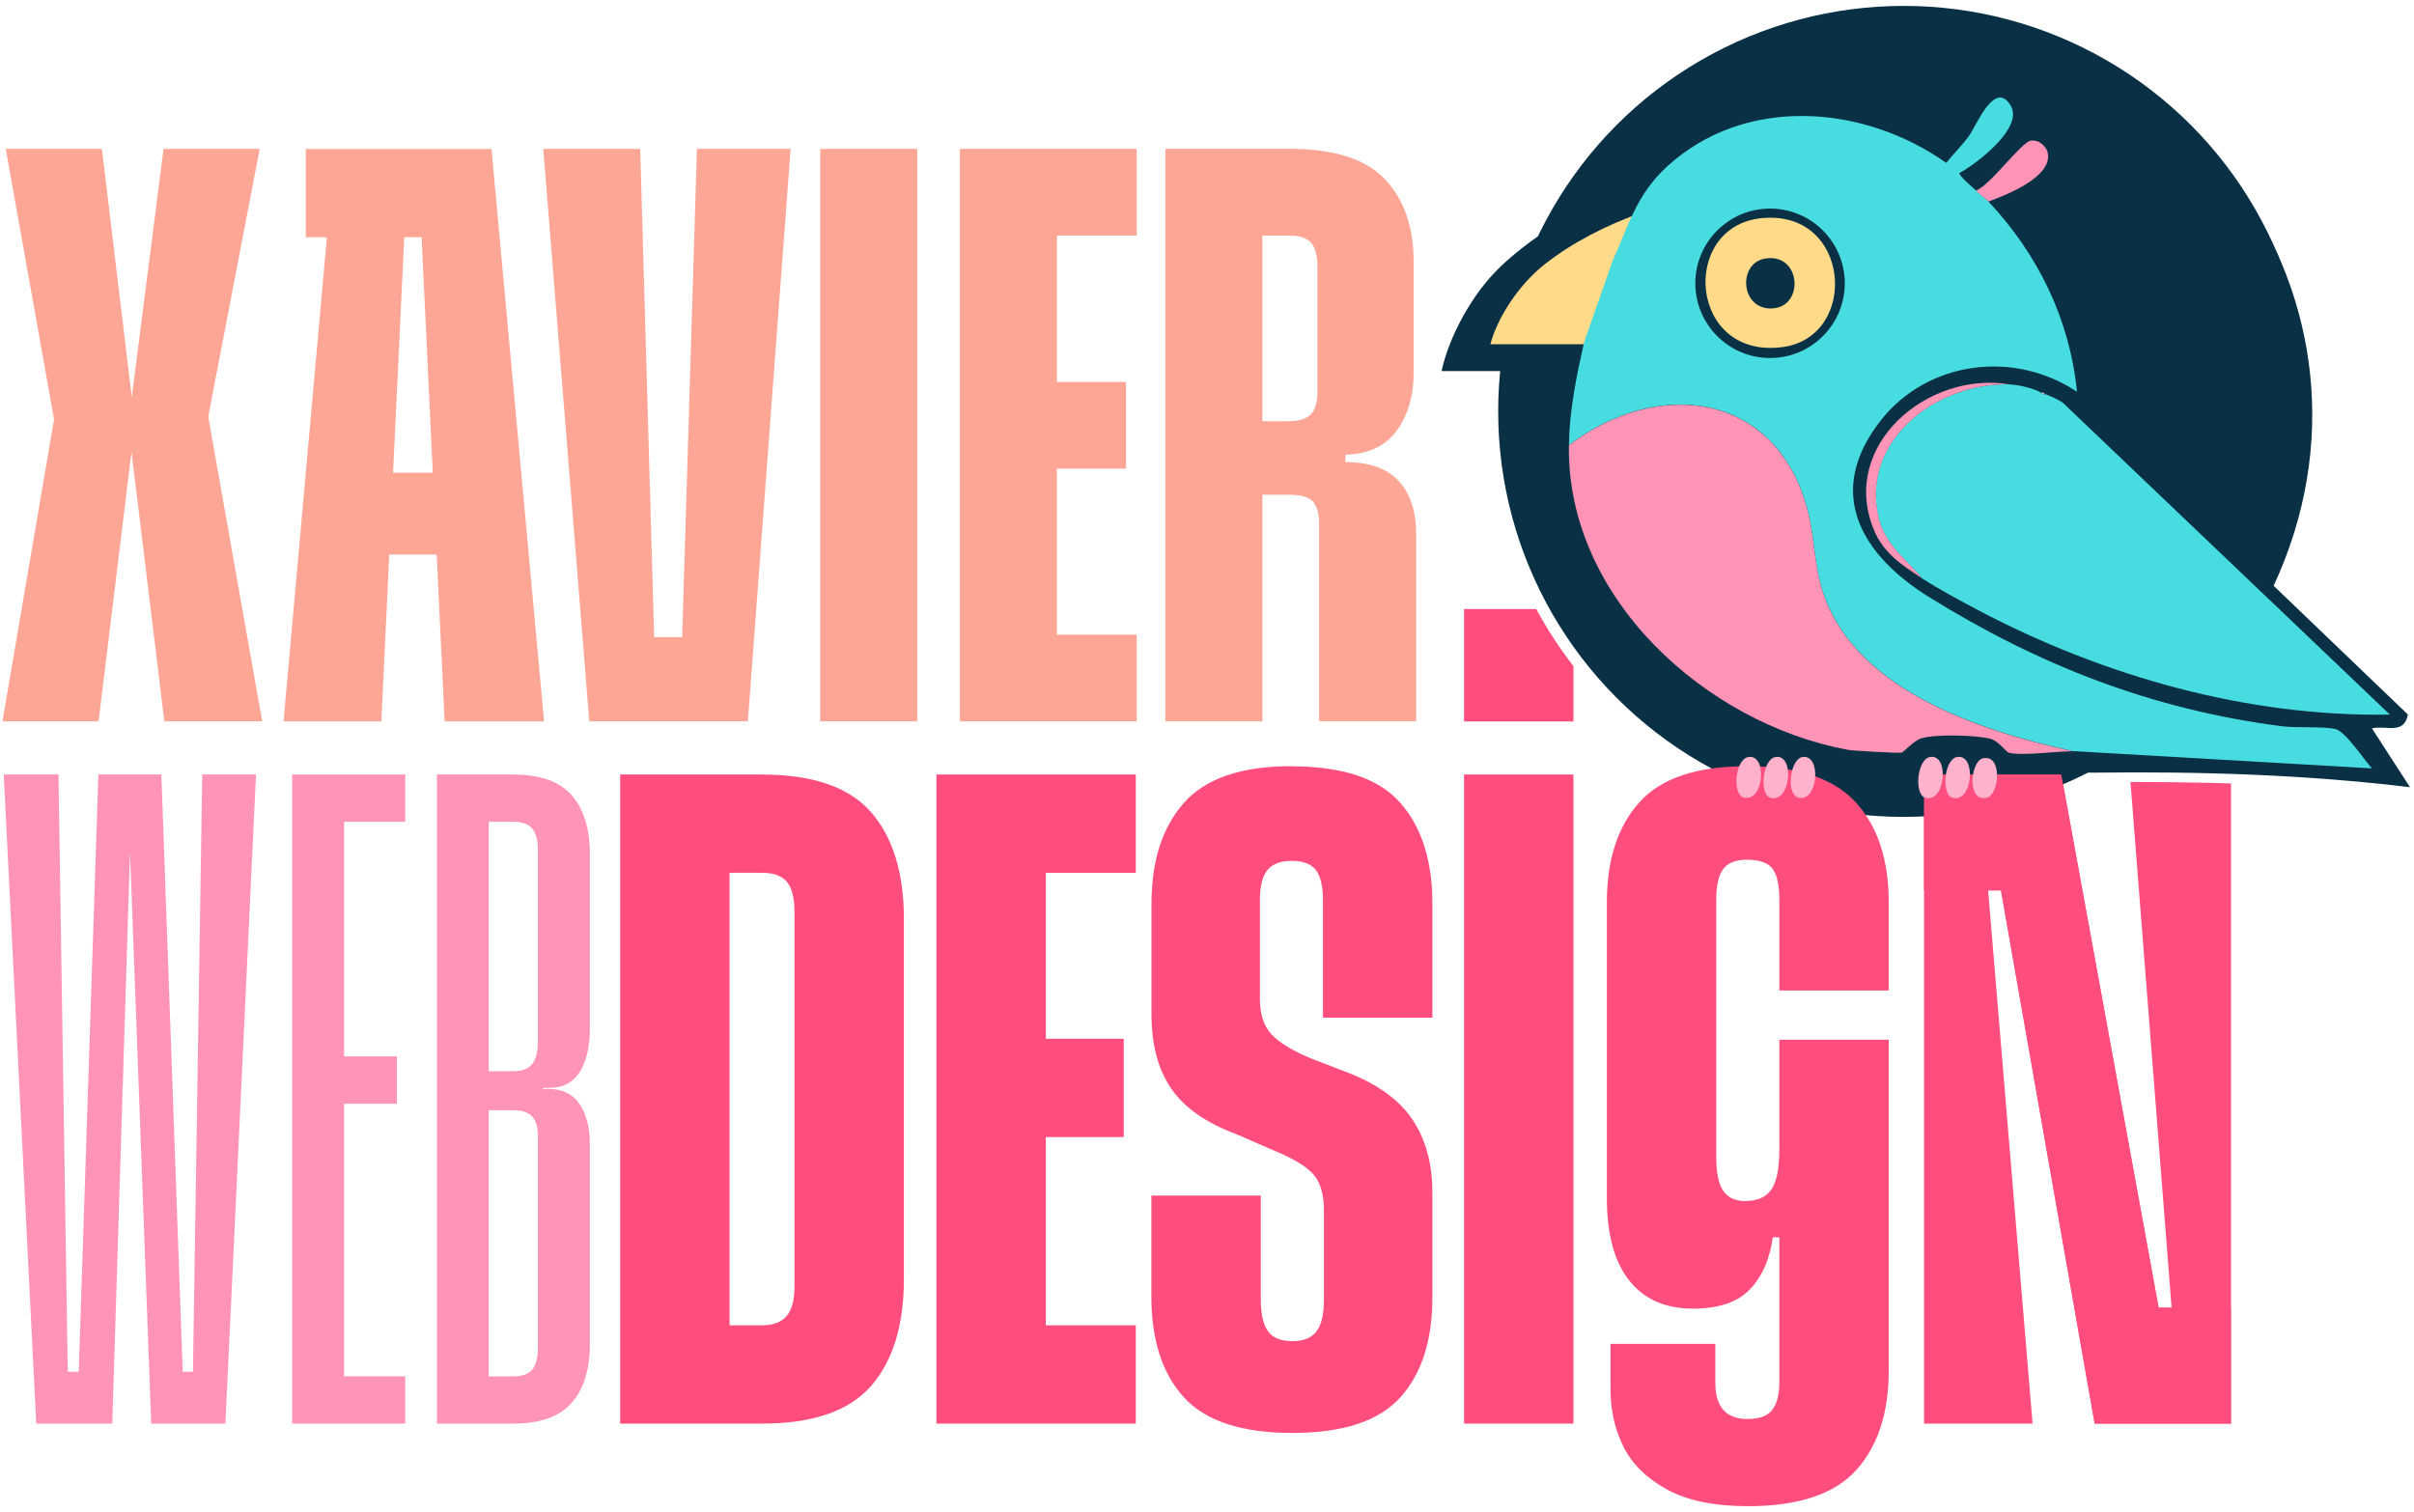
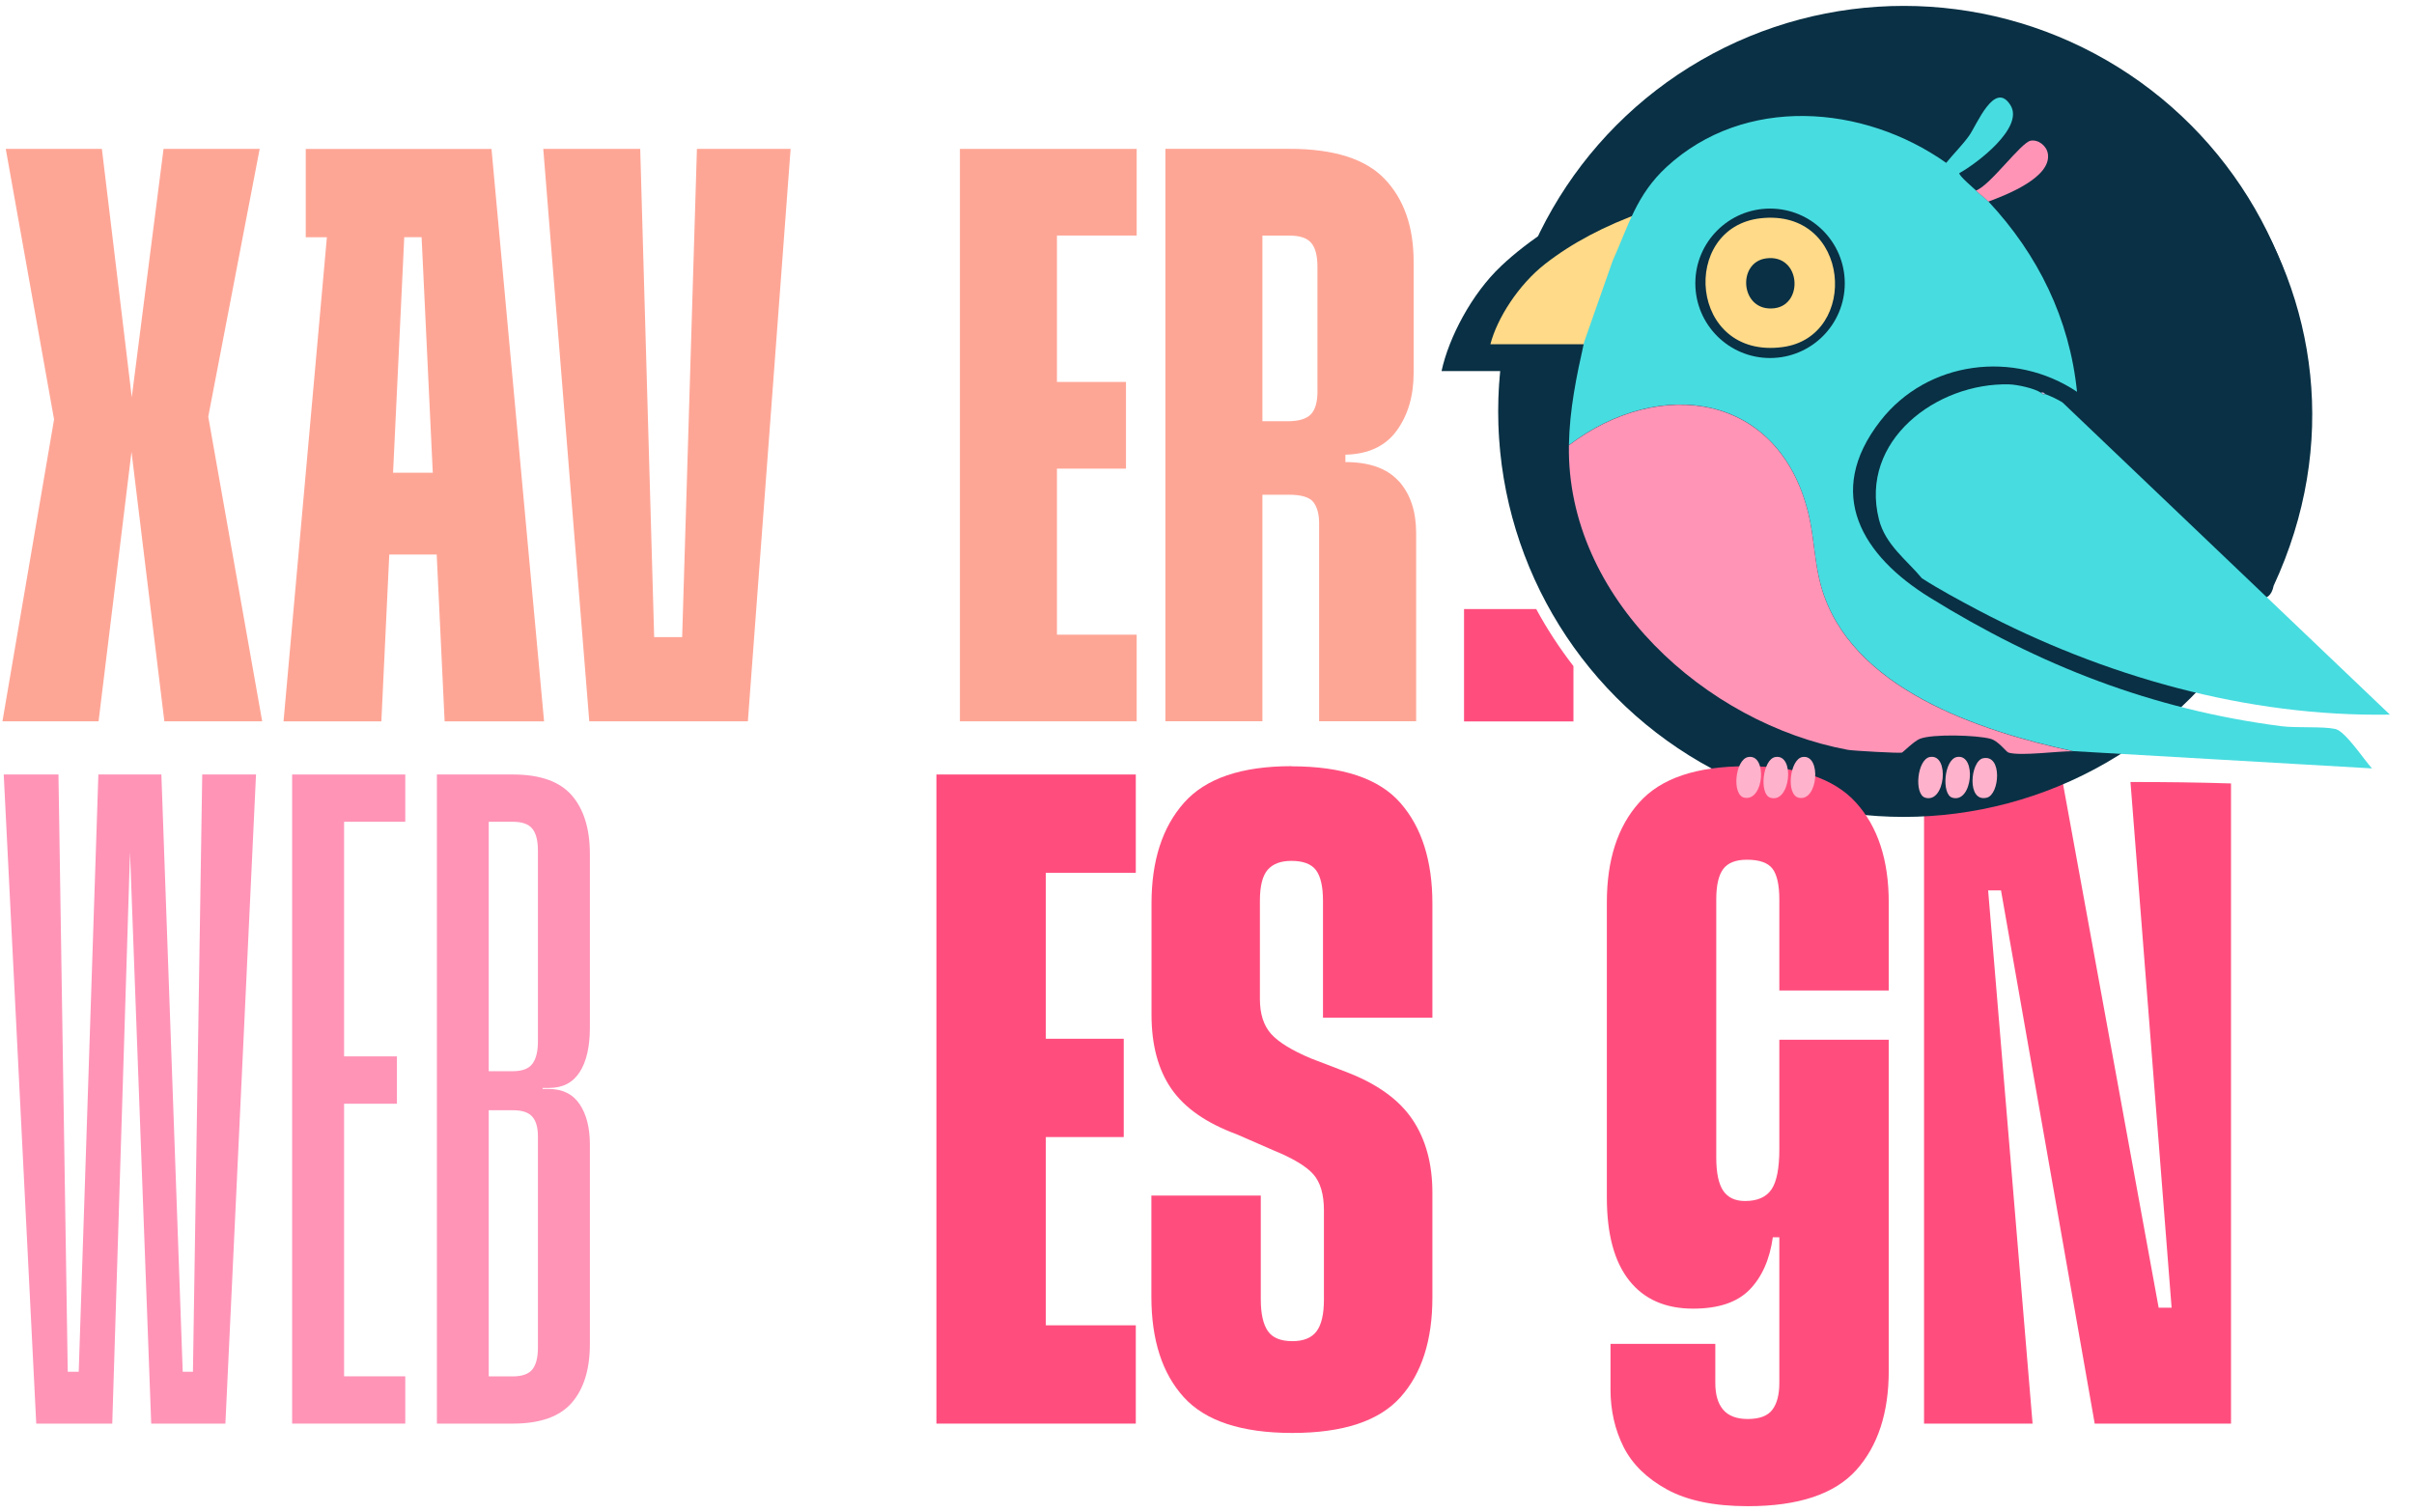
<svg xmlns="http://www.w3.org/2000/svg" viewBox="0 0 356.32 223.21">
  <defs>
    <style> .cls-1 { fill: none; } .cls-2 { fill: #ffda88; } .cls-3 { fill: #ff4e7e; } .cls-4 { fill: #093044; } .cls-5 { fill: #ff94b7; } .cls-6 { fill: #47dce0; } .cls-7 { fill: #fea696; } .cls-8 { fill: #bcb0d8; } .cls-9 { clip-path: url(#clippath); } .cls-10 { fill: #47dce0; } .cls-11 { fill: #ffb2cb; } </style>
    <clipPath id="clippath">
      <rect class="cls-1" x="-410.25" y="-603.07" width="511.46" height="511.46" />
    </clipPath>
  </defs>
  <g id="logo-sans-fond">
    <g>
      <polygon class="cls-7" points="38.33 21.98 24.14 21.98 19.45 58.63 15.04 21.98 .85 21.98 7.98 61.91 .36 106.48 14.55 106.48 19.41 66.7 24.26 106.48 38.7 106.48 30.74 61.51 38.33 21.98" />
      <path class="cls-7" d="M45.13,21.98v13.04h3.12l-6.4,71.47h14.44l1.17-24.63h7l1.17,24.63h14.68l-7.76-84.5h-27.42ZM58.02,69.78l1.65-34.77h2.56l1.65,34.77h-5.86Z" />
      <polygon class="cls-7" points="100.69 94.05 96.56 94.05 94.5 21.98 80.19 21.98 86.98 106.48 110.39 106.48 116.7 21.98 102.87 21.98 100.69 94.05" />
-       <rect class="cls-7" x="121.07" y="21.98" width="14.32" height="84.5" />
      <polygon class="cls-7" points="141.69 106.48 167.78 106.48 167.78 93.69 156.01 93.69 156.01 69.18 166.2 69.18 166.2 56.38 156.01 56.38 156.01 34.77 167.78 34.77 167.78 21.98 141.69 21.98 141.69 106.48" />
      <path class="cls-7" d="M206.48,71.05c-1.7-1.89-4.33-2.84-7.89-2.84v-1.09c3.4-.08,5.92-1.27,7.58-3.56,1.66-2.29,2.49-5.13,2.49-8.51v-16.42c0-5.15-1.42-9.21-4.25-12.19-2.83-2.98-7.52-4.47-14.07-4.47h-18.32v84.5h14.32v-33.44h3.88c1.86,0,3.07.36,3.64,1.09.56.72.85,1.77.85,3.14v29.21h14.32v-27.77c0-3.22-.85-5.77-2.55-7.67ZM194.47,57.71c0,1.61-.32,2.76-.97,3.44-.65.68-1.78,1.03-3.4,1.03h-3.76v-27.4h4c1.54,0,2.61.36,3.21,1.09.61.72.91,1.89.91,3.5v18.35Z" />
    </g>
    <path class="cls-3" d="M226.76,89.91h-10.66v16.59h16.15v-8.17c-2.05-2.65-3.89-5.46-5.5-8.43Z" />
    <path class="cls-3" d="M314.47,115.44l6.07,77.6h-1.91l-14.37-78.71h-20.26v95.82h16.02l-6.56-78.71h1.9l13.83,78.71h20.12v-94.5c-4.76-.15-9.7-.22-14.83-.21Z" />
    <g id="Objet_génératif" data-name="Objet génératif">
      <g>
        <g>
          <circle class="cls-4" cx="281" cy="60.73" r="59.86" />
-           <path class="cls-4" d="M256.2,113.56c-.41-.4-6.81-3.41-8.17-4.29-19.43-12.52-30.2-35.71-25.85-58.76l.5-2.04c1.07-3.68,1.38-5.65,2.66-9.31,8.92-20.57,29.05-35.65,51.71-36.99,45.33-2.68,77.92,42.62,58.55,84.3l19.82,19.01c-.6,3.03-3.08,1.56-5.31,2.04l5.62,8.69c-15.4-1.87-31.21-2.35-46.7-2.15" />
+           <path class="cls-4" d="M256.2,113.56c-.41-.4-6.81-3.41-8.17-4.29-19.43-12.52-30.2-35.71-25.85-58.76l.5-2.04c1.07-3.68,1.38-5.65,2.66-9.31,8.92-20.57,29.05-35.65,51.71-36.99,45.33-2.68,77.92,42.62,58.55,84.3c-.6,3.03-3.08,1.56-5.31,2.04l5.62,8.69c-15.4-1.87-31.21-2.35-46.7-2.15" />
          <path class="cls-4" d="M221.54,39.3c4.27-4.01,9.51-7.35,15.73-10.03,6.22-2.67,12.35-4.01,18.4-4.01h11.73v29.52h-54.62c1.07-4.97,4.49-11.46,8.76-15.47Z" />
        </g>
        <path class="cls-2" d="M228.07,38.96c3.94-3.08,8.78-5.64,14.52-7.69,5.74-2.05,11.4-3.08,16.98-3.08h10.83v22.63h-50.41c.98-3.81,4.14-8.79,8.08-11.86Z" />
        <g>
          <path class="cls-10" d="M250.89,45.91c5.55,11.67,23.14,7.17,21.36-6.03-1.55-11.5-19.87-12.03-21.87-.2-.36,2.12.21,3.62.1,5.62" />
          <path class="cls-10" d="M238.02,38.55c2.36-5.27,3.52-9.79,7.97-13.9,11.51-10.61,29.04-9.26,41.28-.61,1.09-1.34,2.36-2.59,3.37-3.99,1.11-1.53,3.78-8.32,6.13-4.5,2.03,3.3-5.03,8.62-7.56,10.01-.1.36,2.08,2.19,2.45,2.55.57.57,1.29,1.05,1.84,1.63,7.32,7.83,11.99,17.33,13.08,28.1-9.28-6.21-22.08-4.61-29.02,4.29-8.41,10.79-2.58,19.97,7.26,26.06,16.22,10.05,32.86,16.54,51.91,19.01,2.25.29,6.09,0,7.97.41,1.51.33,4.29,4.62,5.42,5.82l-44.14-2.55c-13.74-2.98-32.97-9.23-37.2-24.42-.96-3.45-1-7.16-1.84-10.63-4.34-17.88-21.94-20.29-35.36-10.12.09-5.26,1.11-10.13,2.25-15.23" />
          <path class="cls-10" d="M301.27,57.97c.17.11.22.33.61.2.9.35,1.73.73,2.55,1.23l48.33,46.09c-21.07.36-42.3-5.67-60.8-15.43-2.63-1.39-5.81-3.1-8.28-4.7-2.25-2.71-5.39-4.93-6.34-8.69-2.93-11.66,8.56-20.2,19.21-19.93,1.22.03,3.72.58,4.7,1.23Z" />
          <path class="cls-5" d="M305.97,110.9c-2.2-.04-7.65.74-9.5.2-.35-.1-1.47-1.72-2.66-2.04-1.96-.54-8.5-.75-10.42,0-.88.35-2.5,2-2.66,2.04-.38.11-7.24-.27-7.97-.41-20.98-3.89-41.55-22.44-41.18-44.96,13.42-10.17,31.02-7.76,35.36,10.12.84,3.47.88,7.18,1.84,10.63,4.23,15.2,23.46,21.44,37.2,24.42Z" />
-           <path class="cls-5" d="M296.57,56.74c-10.65-.27-22.14,8.27-19.21,19.93.94,3.75,4.09,5.97,6.34,8.69-2.99-1.94-5.74-3.74-7.15-7.26-5.01-12.44,8.07-23.37,20.03-21.36Z" />
          <path class="cls-5" d="M293.5,29.76c-.55-.59-1.26-1.06-1.84-1.63,2.06-.71,6.65-7.1,8.07-7.36,1.18-.21,2.38.79,2.55,1.94.53,3.5-6.2,6.09-8.79,7.05Z" />
          <path class="cls-8" d="M301.88,58.17c-.39.13-.45-.09-.61-.2.4-.17.58.19.61.2Z" />
          <circle class="cls-4" cx="261.27" cy="41.82" r="11.03" />
          <g>
            <path class="cls-2" d="M259.88,32.22c13.32-1.49,14.66,17.46,3.27,19.01-13.86,1.88-15.26-17.67-3.27-19.01Z" />
            <path class="cls-4" d="M260.7,38.14c5.09-.67,5.58,6.81,1.23,7.36-5.04.63-5.63-6.78-1.23-7.36Z" />
          </g>
        </g>
      </g>
    </g>
    <g>
-       <path class="cls-3" d="M112.48,114.33h-20.94v95.82h20.94c7.48,0,12.84-1.85,16.08-5.54,3.24-3.7,4.86-8.97,4.86-15.81v-53.11c0-6.84-1.62-12.11-4.86-15.81-3.24-3.7-8.6-5.54-16.08-5.54ZM117.27,189.89c0,2.01-.39,3.47-1.16,4.38-.78.91-1.98,1.37-3.63,1.37h-4.79v-66.8h4.79c1.73,0,2.96.46,3.7,1.37.73.91,1.09,2.38,1.09,4.38v55.3Z" />
      <polygon class="cls-3" points="138.22 210.15 167.65 210.15 167.65 195.64 154.37 195.64 154.37 167.85 165.87 167.85 165.87 153.34 154.37 153.34 154.37 128.84 167.65 128.84 167.65 114.33 138.22 114.33 138.22 210.15" />
      <path class="cls-3" d="M190.64,113.1c-7.39,0-12.69,1.8-15.88,5.41-3.2,3.61-4.79,8.56-4.79,14.85v16.43c0,4.47.98,8.12,2.94,10.95,1.96,2.83,5.18,5.06,9.65,6.71l5.34,2.33c2.92,1.19,4.9,2.37,5.95,3.56,1.05,1.19,1.57,2.97,1.57,5.34v13.14c0,2.19-.37,3.76-1.1,4.72-.73.96-1.92,1.44-3.56,1.44-1.73,0-2.94-.5-3.63-1.51-.68-1-1.03-2.55-1.03-4.65v-15.33h-16.15v14.92c0,6.39,1.6,11.34,4.79,14.85,3.19,3.51,8.53,5.27,16.02,5.27s12.8-1.76,15.95-5.27c3.15-3.51,4.72-8.42,4.72-14.71v-15.47c0-4.29-.98-7.89-2.94-10.81-1.96-2.92-5.18-5.25-9.65-6.98l-5.34-2.05c-2.83-1.19-4.79-2.4-5.89-3.63-1.09-1.23-1.64-2.94-1.64-5.13v-14.51c0-2.19.39-3.72,1.16-4.59.77-.87,1.94-1.3,3.49-1.3,1.73,0,2.94.46,3.63,1.37.68.91,1.03,2.42,1.03,4.52v17.25h16.15v-16.84c0-6.3-1.57-11.25-4.72-14.85-3.15-3.6-8.51-5.41-16.08-5.41Z" />
-       <rect class="cls-3" x="216.1" y="114.33" width="16.15" height="95.82" />
      <path class="cls-3" d="M278.79,146.23v-13c0-6.3-1.62-11.22-4.86-14.78-3.24-3.56-8.6-5.34-16.08-5.34s-12.69,1.78-15.88,5.34c-3.2,3.56-4.79,8.49-4.79,14.78v43.53c0,5.39,1.09,9.47,3.29,12.25,2.19,2.78,5.34,4.17,9.44,4.17,3.74,0,6.52-.93,8.35-2.81,1.82-1.87,2.96-4.45,3.42-7.73h.96v21.49c0,1.73-.34,3.06-1.03,3.97-.68.91-1.9,1.37-3.63,1.37-1.64,0-2.85-.46-3.63-1.37-.78-.91-1.16-2.23-1.16-3.97v-5.75h-15.47v6.71c0,3.1.64,5.93,1.92,8.49,1.28,2.55,3.42,4.65,6.43,6.3,3.01,1.64,6.98,2.46,11.91,2.46,7.48,0,12.82-1.78,16.02-5.34,3.19-3.56,4.79-8.44,4.79-14.65v-48.87h-16.15v16.15c0,2.83-.39,4.81-1.16,5.95-.78,1.14-2.08,1.71-3.9,1.71-1.46,0-2.53-.5-3.22-1.51-.68-1-1.03-2.65-1.03-4.93v-38.05c0-2.1.34-3.6,1.03-4.52.68-.91,1.85-1.37,3.49-1.37,1.82,0,3.08.43,3.76,1.3.68.87,1.03,2.4,1.03,4.59v13.41h16.15Z" />
    </g>
    <g>
      <polygon class="cls-5" points="28.48 202.49 26.97 202.49 23.82 114.33 14.52 114.33 11.62 202.49 10 202.49 8.63 114.33 .55 114.33 5.35 210.15 11.37 210.15 14.11 210.15 16.57 210.15 19.19 125.79 22.32 210.15 24.51 210.15 27.25 210.15 33.27 210.15 37.79 114.33 29.85 114.33 28.48 202.49" />
      <polygon class="cls-5" points="43.12 210.15 59.82 210.15 59.82 203.17 50.79 203.17 50.79 162.93 58.59 162.93 58.59 155.94 50.79 155.94 50.79 121.31 59.82 121.31 59.82 114.33 43.12 114.33 43.12 210.15" />
      <path class="cls-5" d="M81.04,160.6c2.01,0,3.51-.77,4.52-2.33,1-1.55,1.51-3.74,1.51-6.57v-25.6c0-3.74-.89-6.64-2.67-8.69-1.78-2.05-4.68-3.08-8.69-3.08h-11.22v95.82h11.22c4.01,0,6.91-1.03,8.69-3.08,1.78-2.05,2.67-4.95,2.67-8.69v-29.43c0-2.46-.5-4.45-1.51-5.95-1.01-1.51-2.56-2.26-4.65-2.26h-.82v-.14h.96ZM79.4,198.93c0,1.46-.27,2.53-.82,3.22-.55.68-1.51,1.03-2.88,1.03h-3.56v-39.29h3.56c1.37,0,2.33.32,2.88.96.55.64.82,1.6.82,2.88v31.21ZM79.4,153.75c0,1.46-.27,2.56-.82,3.29-.55.73-1.51,1.09-2.88,1.09h-3.56v-36.82h3.56c1.37,0,2.33.34,2.88,1.03.55.68.82,1.76.82,3.22v28.2Z" />
    </g>
-     <polygon class="cls-3" points="295.35 131.44 283.99 131.44 283.99 114.33 304.25 114.33 318.62 193.04 329.3 193.04 329.3 210.15 309.18 210.15 295.35 131.44" />
    <path class="cls-11" d="M262.05,111.75c2.95-.51,2.25,6.92-.73,6.01-1.7-.53-1.14-5.69.73-6.01Z" />
    <path class="cls-11" d="M266.05,111.75c2.87-.46,2.31,6.67-.55,6.01-1.94-.45-1.3-5.71.55-6.01Z" />
    <path class="cls-11" d="M258.05,111.75c2.83-.49,2.36,6.55-.55,6.01-1.93-.36-1.38-5.68.55-6.01Z" />
    <path class="cls-11" d="M284.89,111.74c2.93-.47,2.25,6.93-.73,6.01-1.67-.52-1.18-5.7.73-6.01Z" />
    <path class="cls-11" d="M292.72,111.93c2.87-.6,2.44,5.35.55,5.82-3.02.76-2.44-5.43-.55-5.82Z" />
    <path class="cls-11" d="M288.89,111.74c2.92-.47,2.27,6.93-.73,6.01-1.62-.5-1.22-5.69.73-6.01Z" />
  </g>
  <g id="favicon">
    <g class="cls-9">
      <g id="Objet_génératif-2" data-name="Objet génératif">
        <path class="cls-6" d="M-299.69-447.25c14.32-32.05,21.39-59.53,48.45-84.47,69.95-64.47,176.54-56.27,250.94-3.73,6.65-8.12,14.32-15.73,20.5-24.22,6.75-9.28,22.99-50.55,37.27-27.33,12.33,20.05-30.55,52.42-45.96,60.87-.58,2.2,12.66,13.29,14.91,15.53,3.49,3.49,7.85,6.37,11.18,9.94,44.47,47.62,72.89,105.32,79.51,170.81-56.41-37.74-134.23-28.01-176.4,26.09-51.14,65.6-15.67,121.36,44.1,158.39C83.41-84.28,184.55-44.87,300.33-29.85c13.66,1.77,36.99.02,48.45,2.48,9.21,1.98,26.05,28.07,32.92,35.4L113.36-7.49C29.85-25.59-87.04-63.57-112.73-155.94c-5.83-20.96-6.06-43.52-11.18-64.6-26.38-108.66-133.36-123.31-214.91-61.49.52-32,6.73-61.57,13.66-92.55" />
      </g>
    </g>
  </g>
</svg>